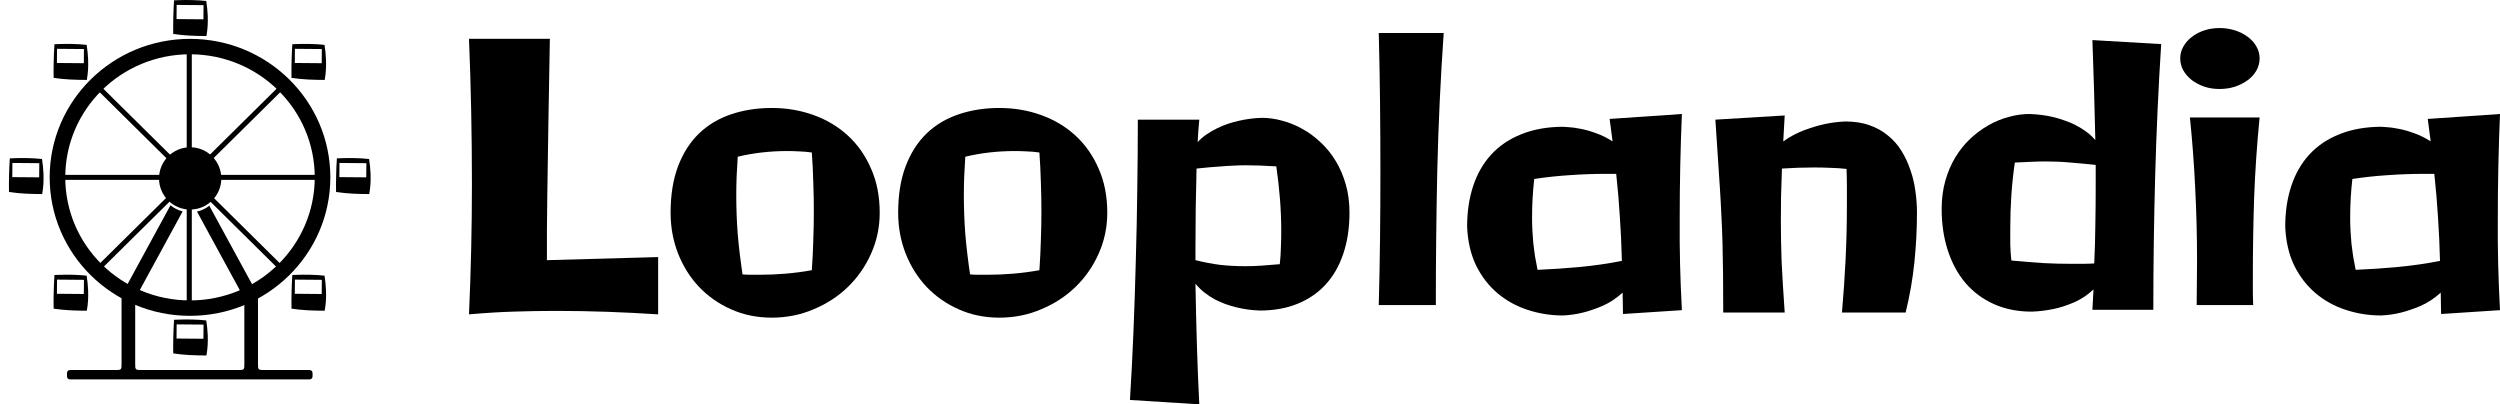
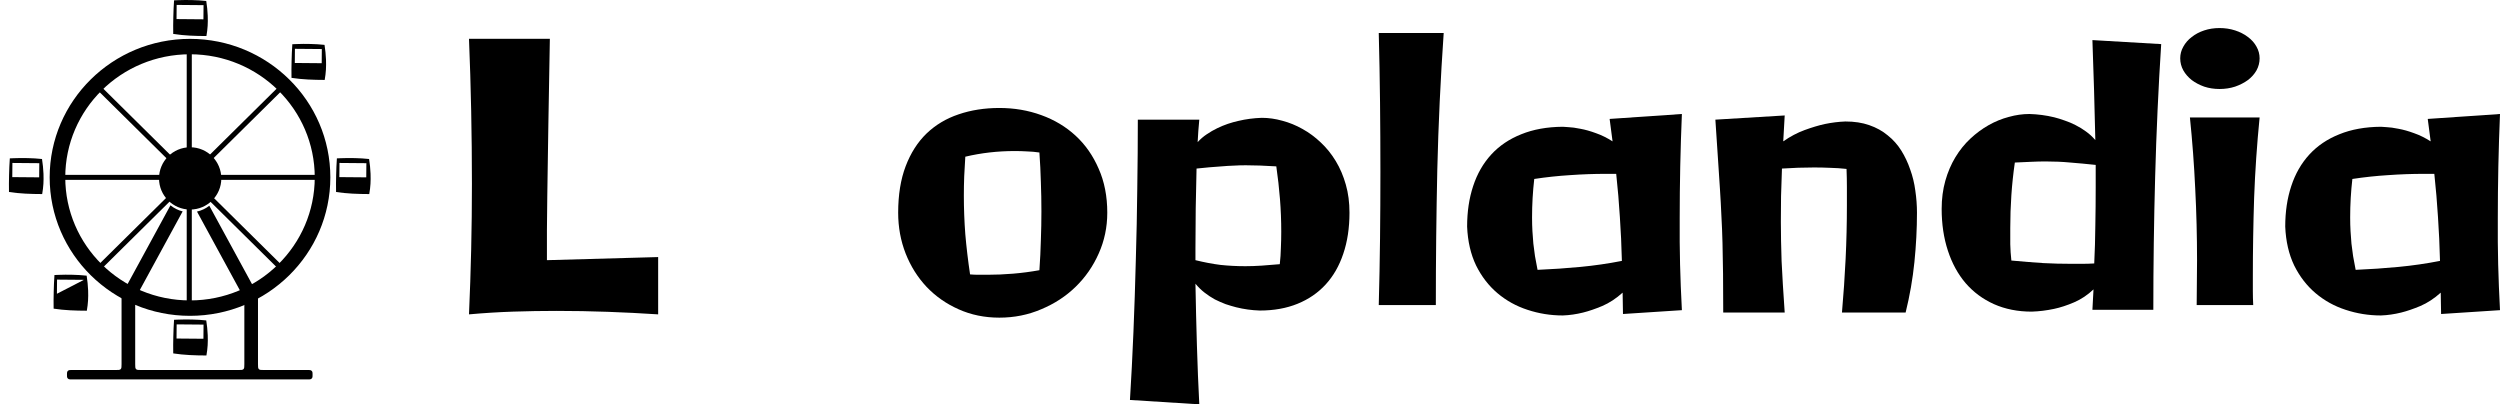
<svg xmlns="http://www.w3.org/2000/svg" width="3209" height="519" viewBox="0 0 3209 519" fill="none">
  <path d="M412.631 230.886C413.339 230.886 413.693 230.886 413.985 230.816C414.893 230.597 415.602 229.896 415.824 228.998C415.895 228.71 415.895 228.36 415.895 227.66C415.895 226.96 415.895 226.61 415.824 226.322C415.602 225.424 414.893 224.723 413.985 224.504C413.693 224.434 413.339 224.434 412.631 224.434L264.502 224.434C259.361 224.434 256.79 224.434 256.15 222.907C255.511 221.381 257.328 219.584 260.964 215.99L366.12 112.04C366.621 111.545 366.871 111.298 367.027 111.044C367.513 110.254 367.513 109.263 367.027 108.474C366.871 108.22 366.621 107.973 366.12 107.478C365.62 106.983 365.369 106.735 365.113 106.581C364.314 106.101 363.311 106.101 362.513 106.581C362.256 106.735 362.006 106.983 361.505 107.478L254.742 213.016C251.107 216.609 249.289 218.406 247.745 217.774C246.2 217.141 246.2 214.6 246.2 209.518L246.2 59.912C246.2 59.212 246.2 58.863 246.129 58.574C245.908 57.676 245.199 56.975 244.291 56.757C243.999 56.686 243.645 56.686 242.937 56.686C242.229 56.686 241.875 56.686 241.583 56.757C240.675 56.975 239.966 57.676 239.745 58.574C239.674 58.863 239.674 59.212 239.674 59.912L239.674 207.771C239.674 212.853 239.674 215.394 238.129 216.027C236.585 216.659 234.767 214.862 231.132 211.269L125.717 107.063C125.216 106.568 124.966 106.321 124.709 106.166C123.911 105.686 122.908 105.686 122.109 106.166C121.853 106.321 121.602 106.568 121.102 107.063C120.601 107.558 120.351 107.805 120.195 108.059C119.709 108.848 119.709 109.84 120.195 110.629C120.351 110.883 120.601 111.13 121.102 111.625L226.678 215.99C230.313 219.584 232.131 221.381 231.491 222.907C230.851 224.434 228.281 224.434 223.14 224.434L72.65 224.434C71.942 224.434 71.588 224.434 71.296 224.504C70.388 224.723 69.679 225.424 69.457 226.322C69.386 226.61 69.386 226.96 69.386 227.66C69.386 228.36 69.386 228.71 69.457 228.998C69.679 229.896 70.388 230.597 71.296 230.816C71.588 230.886 71.942 230.886 72.65 230.886L224.585 230.886C229.726 230.886 232.297 230.886 232.936 232.413C233.576 233.939 231.758 235.736 228.123 239.33L121.102 345.123C120.601 345.618 120.351 345.866 120.195 346.12C119.709 346.909 119.709 347.9 120.195 348.689C120.351 348.943 120.601 349.191 121.102 349.686C121.602 350.18 121.853 350.428 122.109 350.582C122.908 351.062 123.911 351.062 124.709 350.582C124.966 350.428 125.216 350.18 125.717 349.686L231.132 245.48C234.767 241.886 236.585 240.089 238.129 240.722C239.674 241.354 239.674 243.895 239.674 248.977L239.674 395.994C239.674 396.694 239.674 397.044 239.745 397.333C239.966 398.23 240.675 398.931 241.583 399.15C241.875 399.22 242.229 399.22 242.937 399.22C243.645 399.22 243.999 399.22 244.291 399.15C245.199 398.931 245.908 398.23 246.129 397.333C246.2 397.044 246.2 396.694 246.2 395.994L246.2 247.23C246.2 242.148 246.2 239.607 247.745 238.975C249.289 238.342 251.107 240.139 254.742 243.733L361.505 349.271C362.006 349.766 362.256 350.013 362.513 350.167C363.311 350.647 364.314 350.647 365.113 350.167C365.369 350.013 365.62 349.766 366.12 349.271C366.621 348.776 366.871 348.529 367.027 348.275C367.513 347.485 367.513 346.494 367.027 345.705C366.871 345.451 366.621 345.204 366.12 344.709L259.519 239.33C255.883 235.736 254.066 233.939 254.705 232.413C255.345 230.886 257.916 230.886 263.057 230.886L412.631 230.886Z" fill="black" />
  <path fill-rule="evenodd" clip-rule="evenodd" d="M404.011 227.644C404.011 140.414 332.34 69.67 243.891 69.67C155.443 69.67 83.772 140.414 83.772 227.644C83.772 314.873 155.442 385.617 243.891 385.617C332.34 385.617 404.011 314.873 404.011 227.644ZM243.891 49.885C343.36 49.885 424.026 129.453 424.026 227.644C424.026 325.834 343.36 405.403 243.891 405.403C144.423 405.403 63.757 325.834 63.757 227.644C63.757 129.453 144.423 49.885 243.891 49.885Z" fill="black" />
  <path d="M268.675 264.093C264.097 267.666 258.721 270.264 252.859 271.575L312.715 381.459C313.177 382.309 313.409 382.734 313.527 383.198C313.645 383.662 313.645 384.146 313.645 385.113V467.307C313.645 470.909 313.645 472.709 312.527 473.828C311.408 474.947 309.607 474.947 306.006 474.947H181.18C177.579 474.947 175.778 474.947 174.659 473.828C173.541 472.709 173.541 470.909 173.541 467.307V385.113C173.541 384.146 173.541 383.662 173.659 383.198C173.777 382.734 174.008 382.309 174.471 381.459L234.441 271.365C228.626 269.923 223.314 267.208 218.816 263.534L156.958 377.095C156.495 377.944 156.264 378.369 156.146 378.833C156.028 379.297 156.028 379.781 156.028 380.749V467.307C156.028 470.909 156.028 472.709 154.909 473.828C153.79 474.947 151.99 474.947 148.388 474.947H92.002C89.943 474.947 88.913 474.947 88.12 475.333C87.355 475.707 86.736 476.326 86.362 477.092C85.975 477.884 85.975 478.914 85.975 480.973C85.975 483.033 85.975 484.062 86.362 484.855C86.736 485.621 87.355 486.24 88.12 486.613C88.913 487 89.943 487 92.002 487H395.184C397.243 487 398.273 487 399.066 486.613C399.831 486.24 400.45 485.621 400.824 484.855C401.211 484.062 401.211 483.033 401.211 480.973C401.211 478.914 401.211 477.884 400.824 477.092C400.45 476.326 399.831 475.707 399.066 475.333C398.273 474.947 397.243 474.947 395.184 474.947H338.798C335.196 474.947 333.396 474.947 332.277 473.828C331.158 472.709 331.158 470.909 331.158 467.307V380.749C331.158 379.781 331.158 379.297 331.04 378.833C330.922 378.369 330.691 377.944 330.228 377.095L268.675 264.093Z" fill="black" />
  <circle cx="244.096" cy="229.002" r="39.984" fill="black" />
  <path fill-rule="evenodd" clip-rule="evenodd" d="M416.778 102.591C409.465 102.594 402.267 102.411 395.185 102.043C388.102 101.674 381.098 100.971 374.172 99.933C374.046 92.467 374.084 85.235 374.285 78.238C374.424 71.243 374.742 64.09 375.237 56.779L380.482 56.561C386.433 56.314 392.423 56.276 398.452 56.447C404.418 56.56 410.456 56.942 416.567 57.592C417.566 63.877 418.198 70.207 418.463 76.583C418.563 78.989 418.595 81.247 418.56 83.357C418.522 85.407 418.454 87.459 418.354 89.512C418.194 91.567 418.004 93.653 417.785 95.771C417.504 97.892 417.169 100.165 416.778 102.591ZM378.558 62.659L413.089 62.956L412.933 81.131L378.402 80.833L378.558 62.659Z" fill="black" />
  <path fill-rule="evenodd" clip-rule="evenodd" d="M264.964 46.25C257.651 46.252 250.454 46.069 243.371 45.701C236.289 45.332 229.285 44.629 222.359 43.591C222.233 36.125 222.27 28.894 222.471 21.896C222.611 14.901 222.928 7.748 223.423 0.437L228.669 0.219C234.619 -0.028 240.609 -0.066 246.639 0.105C252.605 0.219 258.643 0.601 264.754 1.25C265.753 7.535 266.384 13.866 266.649 20.241C266.749 22.647 266.781 24.905 266.746 27.015C266.708 29.066 266.64 31.117 266.541 33.17C266.381 35.225 266.191 37.312 265.971 39.429C265.691 41.55 265.355 43.823 264.964 46.25ZM226.745 6.317L261.276 6.615L261.119 24.789L226.588 24.491L226.745 6.317Z" fill="black" />
-   <path fill-rule="evenodd" clip-rule="evenodd" d="M111.442 102.591C104.129 102.594 96.931 102.411 89.849 102.043C82.766 101.674 75.762 100.971 68.836 99.933C68.71 92.467 68.748 85.235 68.949 78.238C69.088 71.243 69.406 64.09 69.901 56.779L75.146 56.561C81.097 56.314 87.087 56.276 93.117 56.447C99.082 56.56 105.121 56.942 111.231 57.592C112.23 63.877 112.862 70.207 113.127 76.583C113.227 78.989 113.259 81.247 113.224 83.357C113.186 85.407 113.118 87.459 113.019 89.512C112.858 91.567 112.668 93.653 112.449 95.771C112.168 97.892 111.833 100.165 111.442 102.591ZM73.222 62.659L107.753 62.956L107.597 81.131L73.066 80.833L73.222 62.659Z" fill="black" />
-   <path fill-rule="evenodd" clip-rule="evenodd" d="M111.442 398.84C104.129 398.843 96.931 398.66 89.849 398.291C82.766 397.923 75.762 397.219 68.836 396.182C68.71 388.716 68.748 381.484 68.949 374.486C69.088 367.491 69.406 360.338 69.901 353.027L75.146 352.809C81.097 352.562 87.087 352.524 93.117 352.695C99.082 352.809 105.121 353.191 111.231 353.841C112.23 360.126 112.862 366.456 113.127 372.832C113.227 375.238 113.259 377.496 113.224 379.606C113.186 381.656 113.118 383.707 113.019 385.76C112.858 387.815 112.668 389.902 112.449 392.02C112.168 394.14 111.833 396.414 111.442 398.84ZM73.222 358.907L107.753 359.205L107.597 377.379L73.066 377.082L73.222 358.907Z" fill="black" />
-   <path fill-rule="evenodd" clip-rule="evenodd" d="M416.778 398.84C409.465 398.843 402.267 398.66 395.185 398.291C388.102 397.923 381.098 397.219 374.172 396.182C374.046 388.716 374.084 381.484 374.285 374.486C374.424 367.491 374.742 360.338 375.237 353.027L380.482 352.809C386.433 352.562 392.423 352.524 398.452 352.695C404.418 352.809 410.456 353.191 416.567 353.841C417.566 360.126 418.198 366.456 418.463 372.832C418.563 375.238 418.595 377.496 418.56 379.606C418.522 381.656 418.454 383.707 418.354 385.76C418.194 387.815 418.004 389.902 417.785 392.02C417.504 394.14 417.169 396.414 416.778 398.84ZM378.558 358.907L413.089 359.205L412.933 377.379L378.402 377.082L378.558 358.907Z" fill="black" />
+   <path fill-rule="evenodd" clip-rule="evenodd" d="M111.442 398.84C104.129 398.843 96.931 398.66 89.849 398.291C82.766 397.923 75.762 397.219 68.836 396.182C68.71 388.716 68.748 381.484 68.949 374.486C69.088 367.491 69.406 360.338 69.901 353.027L75.146 352.809C81.097 352.562 87.087 352.524 93.117 352.695C99.082 352.809 105.121 353.191 111.231 353.841C112.23 360.126 112.862 366.456 113.127 372.832C113.227 375.238 113.259 377.496 113.224 379.606C113.186 381.656 113.118 383.707 113.019 385.76C112.858 387.815 112.668 389.902 112.449 392.02C112.168 394.14 111.833 396.414 111.442 398.84ZM73.222 358.907L107.753 359.205L73.066 377.082L73.222 358.907Z" fill="black" />
  <path fill-rule="evenodd" clip-rule="evenodd" d="M264.964 456.292C257.651 456.294 250.454 456.112 243.371 455.743C236.289 455.375 229.285 454.671 222.359 453.634C222.233 446.168 222.27 438.936 222.471 431.938C222.611 424.943 222.928 417.79 223.423 410.479L228.669 410.261C234.619 410.014 240.609 409.976 246.639 410.147C252.605 410.261 258.643 410.643 264.754 411.293C265.753 417.578 266.384 423.908 266.649 430.284C266.749 432.689 266.781 434.947 266.746 437.058C266.708 439.108 266.64 441.159 266.541 443.212C266.381 445.267 266.191 447.354 265.971 449.472C265.691 451.592 265.355 453.866 264.964 456.292ZM226.745 416.359L261.276 416.657L261.119 434.831L226.588 434.533L226.745 416.359Z" fill="black" />
  <path fill-rule="evenodd" clip-rule="evenodd" d="M54.137 249.099C46.824 249.102 39.627 248.919 32.544 248.551C25.462 248.182 18.458 247.479 11.532 246.441C11.406 238.975 11.443 231.743 11.644 224.746C11.784 217.751 12.101 210.598 12.596 203.287L17.841 203.069C23.792 202.822 29.782 202.784 35.812 202.955C41.778 203.069 47.816 203.45 53.927 204.1C54.925 210.385 55.557 216.715 55.822 223.091C55.922 225.497 55.954 227.755 55.919 229.865C55.881 231.916 55.813 233.967 55.714 236.02C55.553 238.075 55.364 240.161 55.144 242.279C54.864 244.4 54.528 246.673 54.137 249.099ZM15.918 209.167L50.449 209.465L50.292 227.639L15.761 227.341L15.918 209.167Z" fill="black" />
  <path fill-rule="evenodd" clip-rule="evenodd" d="M473.974 249.099C466.661 249.102 459.464 248.919 452.381 248.551C445.299 248.182 438.294 247.479 431.369 246.441C431.243 238.975 431.28 231.743 431.481 224.746C431.621 217.751 431.938 210.598 432.433 203.287L437.678 203.069C443.629 202.822 449.619 202.784 455.649 202.955C461.614 203.069 467.653 203.45 473.764 204.1C474.762 210.385 475.394 216.715 475.659 223.091C475.759 225.497 475.791 227.755 475.756 229.865C475.718 231.916 475.65 233.967 475.551 236.02C475.39 238.075 475.2 240.161 474.981 242.279C474.701 244.4 474.365 246.673 473.974 249.099ZM435.755 209.167L470.285 209.465L470.129 227.639L435.598 227.341L435.755 209.167Z" fill="black" />
  <path d="M844.807 403.52C823.359 402.115 801.756 401.022 779.996 400.241C758.235 399.46 736.397 399.07 714.48 399.07C695.851 399.07 677.221 399.382 658.592 400.007C639.963 400.631 621.099 401.803 602 403.52C603.252 375.412 604.192 347.537 604.818 319.897C605.444 292.101 605.757 264.148 605.757 236.04C605.757 204.652 605.444 173.42 604.818 142.344C604.192 111.113 603.252 80.271 602 49.82H705.792C705.165 86.83 704.539 122.824 703.913 157.804C703.6 172.795 703.365 188.255 703.209 204.183C703.052 220.112 702.817 235.806 702.504 251.265C702.348 266.725 702.191 281.56 702.034 295.771C702.034 309.825 702.034 322.552 702.034 333.951L844.807 329.969V403.52Z" fill="black" />
-   <path d="M1042.06 346.835C1043 333.561 1043.62 320.678 1043.94 308.185C1044.41 295.693 1044.64 283.356 1044.64 271.176C1044.64 258.527 1044.41 246.112 1043.94 233.932C1043.62 221.595 1043 208.868 1042.06 195.751C1036.73 194.97 1031.41 194.501 1026.09 194.345C1020.92 194.033 1015.68 193.877 1010.36 193.877C988.44 193.877 967.306 196.297 946.954 201.138C946.485 209.571 946.015 217.925 945.545 226.202C945.232 234.478 945.076 242.755 945.076 251.031C945.076 267.584 945.702 284.137 946.954 300.69C948.363 317.086 950.398 334.264 953.06 352.222C956.66 352.534 960.261 352.691 963.862 352.691C967.619 352.691 971.454 352.691 975.368 352.691C986.17 352.691 997.128 352.222 1008.24 351.285C1019.51 350.348 1030.79 348.865 1042.06 346.835ZM1129.18 273.049C1129.18 291.632 1125.5 309.122 1118.14 325.519C1110.94 341.759 1101.08 355.97 1088.55 368.15C1076.03 380.331 1061.31 389.935 1044.41 396.962C1027.66 404.145 1009.73 407.737 990.631 407.737C971.689 407.737 954.234 404.145 938.266 396.962C922.454 389.935 908.757 380.331 897.172 368.15C885.744 355.97 876.821 341.759 870.402 325.519C863.984 309.122 860.774 291.632 860.774 273.049C860.774 250.094 863.984 230.184 870.402 213.319C876.821 196.453 885.744 182.477 897.172 171.39C908.757 160.303 922.454 152.104 938.266 146.795C954.234 141.329 971.689 138.596 990.631 138.596C1009.73 138.596 1027.66 141.642 1044.41 147.732C1061.31 153.822 1076.03 162.645 1088.55 174.201C1101.08 185.757 1110.94 199.889 1118.14 216.598C1125.5 233.151 1129.18 251.968 1129.18 273.049Z" fill="black" />
  <path d="M1334.18 346.835C1335.12 333.561 1335.74 320.678 1336.06 308.185C1336.53 295.693 1336.76 283.356 1336.76 271.176C1336.76 258.527 1336.53 246.112 1336.06 233.932C1335.74 221.595 1335.12 208.868 1334.18 195.751C1328.85 194.97 1323.53 194.501 1318.21 194.345C1313.04 194.033 1307.8 193.877 1302.48 193.877C1280.56 193.877 1259.42 196.297 1239.07 201.138C1238.6 209.571 1238.13 217.925 1237.66 226.202C1237.35 234.478 1237.2 242.755 1237.2 251.031C1237.2 267.584 1237.82 284.137 1239.07 300.69C1240.48 317.086 1242.52 334.264 1245.18 352.222C1248.78 352.534 1252.38 352.691 1255.98 352.691C1259.74 352.691 1263.57 352.691 1267.49 352.691C1278.29 352.691 1289.25 352.222 1300.36 351.285C1311.63 350.348 1322.91 348.865 1334.18 346.835ZM1421.3 273.049C1421.3 291.632 1417.62 309.122 1410.26 325.519C1403.06 341.759 1393.2 355.97 1380.67 368.15C1368.15 380.331 1353.43 389.935 1336.52 396.962C1319.77 404.145 1301.85 407.737 1282.75 407.737C1263.81 407.737 1246.35 404.145 1230.39 396.962C1214.57 389.935 1200.88 380.331 1189.29 368.15C1177.86 355.97 1168.94 341.759 1162.52 325.519C1156.1 309.122 1152.89 291.632 1152.89 273.049C1152.89 250.094 1156.1 230.184 1162.52 213.319C1168.94 196.453 1177.86 182.477 1189.29 171.39C1200.88 160.303 1214.57 152.104 1230.39 146.795C1246.35 141.329 1263.81 138.596 1282.75 138.596C1301.85 138.596 1319.77 141.642 1336.52 147.732C1353.43 153.822 1368.15 162.645 1380.67 174.201C1393.2 185.757 1403.06 199.889 1410.26 216.598C1417.62 233.151 1421.3 251.968 1421.3 273.049Z" fill="black" />
  <path d="M1732.2 273.049C1732.2 292.569 1729.54 310.137 1724.22 325.753C1719.05 341.213 1711.54 354.33 1701.67 365.105C1691.81 375.88 1679.76 384.157 1665.51 389.935C1651.27 395.712 1635.14 398.601 1617.14 398.601C1606.81 398.289 1596.63 396.884 1586.61 394.385C1582.38 393.292 1577.92 391.965 1573.23 390.403C1568.69 388.685 1564.07 386.655 1559.37 384.313C1554.83 381.814 1550.45 378.925 1546.22 375.646C1541.99 372.367 1538.08 368.541 1534.48 364.168C1534.95 390.871 1535.58 417.262 1536.36 443.341C1537.14 469.576 1538.16 494.795 1539.41 519L1450.41 513.378C1452.14 485.738 1453.62 456.693 1454.88 426.242C1456.13 395.79 1457.15 365.105 1457.93 334.186C1458.87 303.11 1459.49 272.269 1459.81 241.661C1460.28 211.054 1460.51 181.696 1460.51 153.588H1539.41C1538.47 163.27 1537.77 172.873 1537.3 182.399C1540.9 178.495 1544.81 175.138 1549.04 172.327C1553.42 169.36 1557.88 166.783 1562.42 164.597C1566.96 162.411 1571.5 160.537 1576.04 158.975C1580.74 157.414 1585.2 156.164 1589.43 155.227C1599.29 152.885 1609.39 151.558 1619.72 151.245C1628.33 151.245 1637.1 152.495 1646.02 154.993C1654.94 157.336 1663.55 160.849 1671.85 165.534C1680.31 170.219 1688.13 175.997 1695.33 182.868C1702.69 189.739 1709.11 197.703 1714.59 206.76C1720.07 215.817 1724.37 225.889 1727.5 236.977C1730.64 247.908 1732.2 259.932 1732.2 273.049ZM1534.48 333.951C1545.91 336.762 1556.63 338.792 1566.65 340.042C1576.83 341.135 1587.47 341.681 1598.59 341.681C1605.16 341.681 1612.05 341.447 1619.25 340.979C1626.45 340.51 1634.28 339.886 1642.73 339.105C1643.52 332.078 1643.99 325.129 1644.14 318.258C1644.46 311.387 1644.61 304.437 1644.61 297.41C1644.61 283.2 1644.06 269.224 1642.97 255.482C1641.87 241.583 1640.31 227.607 1638.27 213.553C1623.4 212.616 1610.33 212.147 1599.06 212.147C1593.58 212.147 1588.33 212.304 1583.32 212.616C1578.31 212.772 1573.23 213.084 1568.06 213.553C1563.05 213.865 1557.88 214.256 1552.56 214.724C1547.4 215.193 1541.84 215.739 1535.89 216.364C1534.95 249.938 1534.48 284.137 1534.48 318.96V333.951Z" fill="black" />
  <path d="M1853.13 42.324C1849.06 101.04 1846.32 159.522 1844.92 217.769C1843.66 275.86 1843.04 333.795 1843.04 391.574H1769.77C1770.56 362.841 1771.1 334.342 1771.42 306.077C1771.73 277.812 1771.89 249.391 1771.89 220.814C1771.89 190.832 1771.73 161.083 1771.42 131.569C1771.1 102.055 1770.56 72.307 1769.77 42.324H1853.13Z" fill="black" />
  <path d="M2083.26 403.052C2083.26 398.523 2083.18 393.995 2083.03 389.466C2082.87 384.781 2082.79 380.175 2082.79 375.646C2074.49 383.142 2065.81 388.841 2056.73 392.745C2047.8 396.493 2039.58 399.304 2032.07 401.178C2023.3 403.364 2014.61 404.613 2006 404.926C1990.35 404.926 1975.24 402.505 1960.68 397.664C1946.28 392.98 1933.44 385.874 1922.17 376.349C1910.9 366.823 1901.74 354.955 1894.7 340.744C1887.81 326.378 1883.97 309.747 1883.19 290.852C1883.19 271.8 1885.77 254.467 1890.94 238.851C1896.11 223.079 1903.86 209.571 1914.19 198.327C1924.52 187.084 1937.36 178.417 1952.7 172.327C1968.04 166.08 1985.81 162.879 2006 162.723C2006.63 162.723 2008.98 162.879 2013.05 163.192C2017.28 163.348 2022.44 164.05 2028.55 165.3C2034.65 166.393 2041.31 168.267 2048.51 170.921C2055.71 173.42 2062.83 176.934 2069.88 181.462L2066.12 152.651L2158.87 146.326C2157 191.144 2156.06 235.727 2156.06 280.077C2156.06 290.852 2156.06 301.08 2156.06 310.762C2156.21 320.288 2156.37 329.813 2156.53 339.339C2156.84 348.709 2157.15 358.234 2157.46 367.916C2157.93 377.442 2158.4 387.514 2158.87 398.133L2083.26 403.052ZM1973.6 346.366C1992.23 345.585 2010.54 344.336 2028.55 342.618C2046.55 340.901 2064.32 338.324 2081.85 334.888C2081.38 315.525 2080.52 296.786 2079.27 278.671C2078.17 260.557 2076.61 242.052 2074.57 223.157H2061.19C2046 223.157 2030.74 223.703 2015.4 224.796C2000.21 225.733 1984.87 227.373 1969.37 229.715C1967.49 246.112 1966.55 262.587 1966.55 279.14C1966.55 285.386 1966.71 291.242 1967.02 296.708C1967.34 302.017 1967.73 307.326 1968.2 312.636C1968.82 317.945 1969.53 323.333 1970.31 328.798C1971.25 334.264 1972.35 340.12 1973.6 346.366Z" fill="black" />
  <path d="M2460.62 273.049C2460.62 293.819 2459.52 314.978 2457.33 336.528C2455.14 358.078 2451.38 379.628 2446.06 401.178H2364.34C2366.38 377.91 2367.94 354.955 2369.04 332.312C2370.14 309.513 2370.68 286.557 2370.68 263.446C2370.68 255.638 2370.68 247.908 2370.68 240.256C2370.68 232.448 2370.53 224.64 2370.21 216.832C2363.17 216.051 2356.2 215.583 2349.31 215.427C2342.43 215.114 2335.46 214.958 2328.42 214.958C2315.11 214.958 2301.41 215.427 2287.32 216.364C2286.85 229.169 2286.46 241.037 2286.15 251.968C2285.99 262.899 2285.91 273.752 2285.91 284.527C2285.91 292.491 2285.99 300.612 2286.15 308.888C2286.3 317.008 2286.54 325.753 2286.85 335.123C2287.32 344.492 2287.87 354.643 2288.5 365.574C2289.12 376.349 2289.9 388.217 2290.84 401.178H2211.94C2211.94 382.439 2211.87 365.886 2211.71 351.519C2211.55 337.153 2211.32 323.957 2211 311.933C2210.69 299.753 2210.22 288.197 2209.6 277.266C2209.13 266.178 2208.5 254.623 2207.72 242.598C2206.93 230.418 2206.07 217.223 2205.13 203.012C2204.19 188.645 2203.1 172.171 2201.85 153.588L2290.84 148.2L2288.97 181.462C2297.89 175.216 2307.05 170.375 2316.44 166.939C2325.83 163.504 2334.44 160.927 2342.27 159.209C2351.35 157.336 2360.19 156.242 2368.8 155.93C2380.23 155.93 2390.41 157.492 2399.33 160.615C2408.41 163.738 2416.32 168.111 2423.05 173.732C2429.94 179.198 2435.73 185.678 2440.43 193.174C2445.12 200.67 2448.96 208.79 2451.93 217.535C2455.06 226.124 2457.25 235.181 2458.51 244.707C2459.92 254.232 2460.62 263.68 2460.62 273.049Z" fill="black" />
  <path d="M2774.11 56.613C2770.51 112.518 2767.92 169.204 2766.36 226.67C2764.79 283.981 2764.01 340.979 2764.01 397.664H2685.82L2687.22 371.43C2679.71 378.613 2671.41 384.157 2662.33 388.061C2653.25 391.965 2644.64 394.775 2636.5 396.493C2626.95 398.523 2617.4 399.694 2607.85 400.007C2590.01 400.007 2573.88 396.805 2559.48 390.403C2545.23 384 2533.1 375.021 2523.08 363.466C2513.22 351.91 2505.63 338.012 2500.31 321.771C2494.98 305.531 2492.32 287.65 2492.32 268.13C2492.32 255.169 2493.89 243.145 2497.02 232.058C2500.15 220.97 2504.45 210.898 2509.93 201.841C2515.41 192.784 2521.83 184.82 2529.19 177.949C2536.55 171.078 2544.37 165.3 2552.67 160.615C2560.97 155.93 2569.58 152.417 2578.5 150.074C2587.42 147.576 2596.27 146.326 2605.04 146.326C2615.84 146.639 2626.41 148.044 2636.74 150.543C2641.12 151.636 2645.66 153.041 2650.36 154.759C2655.05 156.321 2659.67 158.273 2664.21 160.615C2668.91 162.957 2673.37 165.69 2677.6 168.813C2681.98 171.936 2685.97 175.606 2689.57 179.822C2689.1 158.116 2688.55 136.645 2687.93 115.407C2687.3 94.013 2686.6 72.697 2685.82 51.46L2774.11 56.613ZM2658.81 338.636C2663.19 338.636 2667.81 338.636 2672.67 338.636C2677.67 338.636 2682.84 338.48 2688.16 338.168C2688.95 322.083 2689.42 305.921 2689.57 289.68C2689.89 273.284 2690.04 256.809 2690.04 240.256V211.679C2678.3 210.43 2667.42 209.415 2657.4 208.634C2647.54 207.697 2636.97 207.228 2625.7 207.228C2619.75 207.228 2613.57 207.385 2607.15 207.697C2600.89 207.853 2593.92 208.165 2586.25 208.634C2584.22 222.688 2582.73 236.664 2581.79 250.563C2580.85 264.461 2580.38 278.515 2580.38 292.725C2580.38 299.753 2580.38 306.702 2580.38 313.573C2580.54 320.444 2581.01 327.393 2581.79 334.42C2589.62 335.201 2596.82 335.825 2603.39 336.294C2610.12 336.762 2616.54 337.231 2622.65 337.699C2628.91 338.012 2634.94 338.246 2640.73 338.402C2646.68 338.558 2652.71 338.636 2658.81 338.636Z" fill="black" />
  <path d="M2900.44 150.777C2897 185.6 2894.65 219.955 2893.4 253.842C2892.3 287.728 2891.75 321.615 2891.75 355.501C2891.75 361.435 2891.75 367.448 2891.75 373.538C2891.75 379.472 2891.91 385.484 2892.22 391.574H2819.66C2819.66 381.892 2819.74 372.289 2819.9 362.763C2820.06 353.237 2820.13 343.79 2820.13 334.42C2820.13 303.344 2819.35 272.581 2817.79 242.13C2816.38 211.679 2814.11 181.228 2810.98 150.777H2900.44ZM2900.44 74.884C2900.44 80.349 2899.11 85.502 2896.45 90.343C2893.79 95.028 2890.11 99.166 2885.41 102.758C2880.72 106.193 2875.24 109.004 2868.98 111.191C2862.71 113.221 2856.06 114.236 2849.02 114.236C2841.97 114.236 2835.4 113.221 2829.29 111.191C2823.19 109.004 2817.86 106.193 2813.32 102.758C2808.78 99.166 2805.18 95.028 2802.52 90.343C2799.86 85.502 2798.53 80.349 2798.53 74.884C2798.53 69.574 2799.86 64.577 2802.52 59.892C2805.18 55.051 2808.78 50.913 2813.32 47.478C2817.86 43.886 2823.19 41.075 2829.29 39.045C2835.4 37.015 2841.97 36 2849.02 36C2856.06 36 2862.71 37.015 2868.98 39.045C2875.24 41.075 2880.72 43.886 2885.41 47.478C2890.11 50.913 2893.79 55.051 2896.45 59.892C2899.11 64.577 2900.44 69.574 2900.44 74.884Z" fill="black" />
  <path d="M3133.39 403.052C3133.39 398.523 3133.31 393.995 3133.15 389.466C3133 384.781 3132.92 380.175 3132.92 375.646C3124.62 383.142 3115.93 388.841 3106.85 392.745C3097.93 396.493 3089.71 399.304 3082.2 401.178C3073.43 403.364 3064.74 404.613 3056.13 404.926C3040.48 404.926 3025.37 402.505 3010.81 397.664C2996.41 392.98 2983.57 385.874 2972.3 376.349C2961.03 366.823 2951.87 354.955 2944.82 340.744C2937.94 326.378 2934.1 309.747 2933.32 290.852C2933.32 271.8 2935.9 254.467 2941.07 238.851C2946.23 223.079 2953.98 209.571 2964.31 198.327C2974.65 187.084 2987.48 178.417 3002.83 172.327C3018.17 166.08 3035.94 162.879 3056.13 162.723C3056.76 162.723 3059.1 162.879 3063.18 163.192C3067.4 163.348 3072.57 164.05 3078.67 165.3C3084.78 166.393 3091.43 168.267 3098.63 170.921C3105.83 173.42 3112.96 176.934 3120 181.462L3116.25 152.651L3209 146.326C3207.12 191.144 3206.18 235.727 3206.18 280.077C3206.18 290.852 3206.18 301.08 3206.18 310.762C3206.34 320.288 3206.5 329.813 3206.65 339.339C3206.96 348.709 3207.28 358.234 3207.59 367.916C3208.06 377.442 3208.53 387.514 3209 398.133L3133.39 403.052ZM3023.72 346.366C3042.35 345.585 3060.67 344.336 3078.67 342.618C3096.68 340.901 3114.44 338.324 3131.98 334.888C3131.51 315.525 3130.65 296.786 3129.4 278.671C3128.3 260.557 3126.73 242.052 3124.7 223.157H3111.31C3096.13 223.157 3080.87 223.703 3065.52 224.796C3050.34 225.733 3035 227.373 3019.5 229.715C3017.62 246.112 3016.68 262.587 3016.68 279.14C3016.68 285.386 3016.84 291.242 3017.15 296.708C3017.46 302.017 3017.85 307.326 3018.32 312.636C3018.95 317.945 3019.65 323.333 3020.44 328.798C3021.38 334.264 3022.47 340.12 3023.72 346.366Z" fill="black" />
</svg>